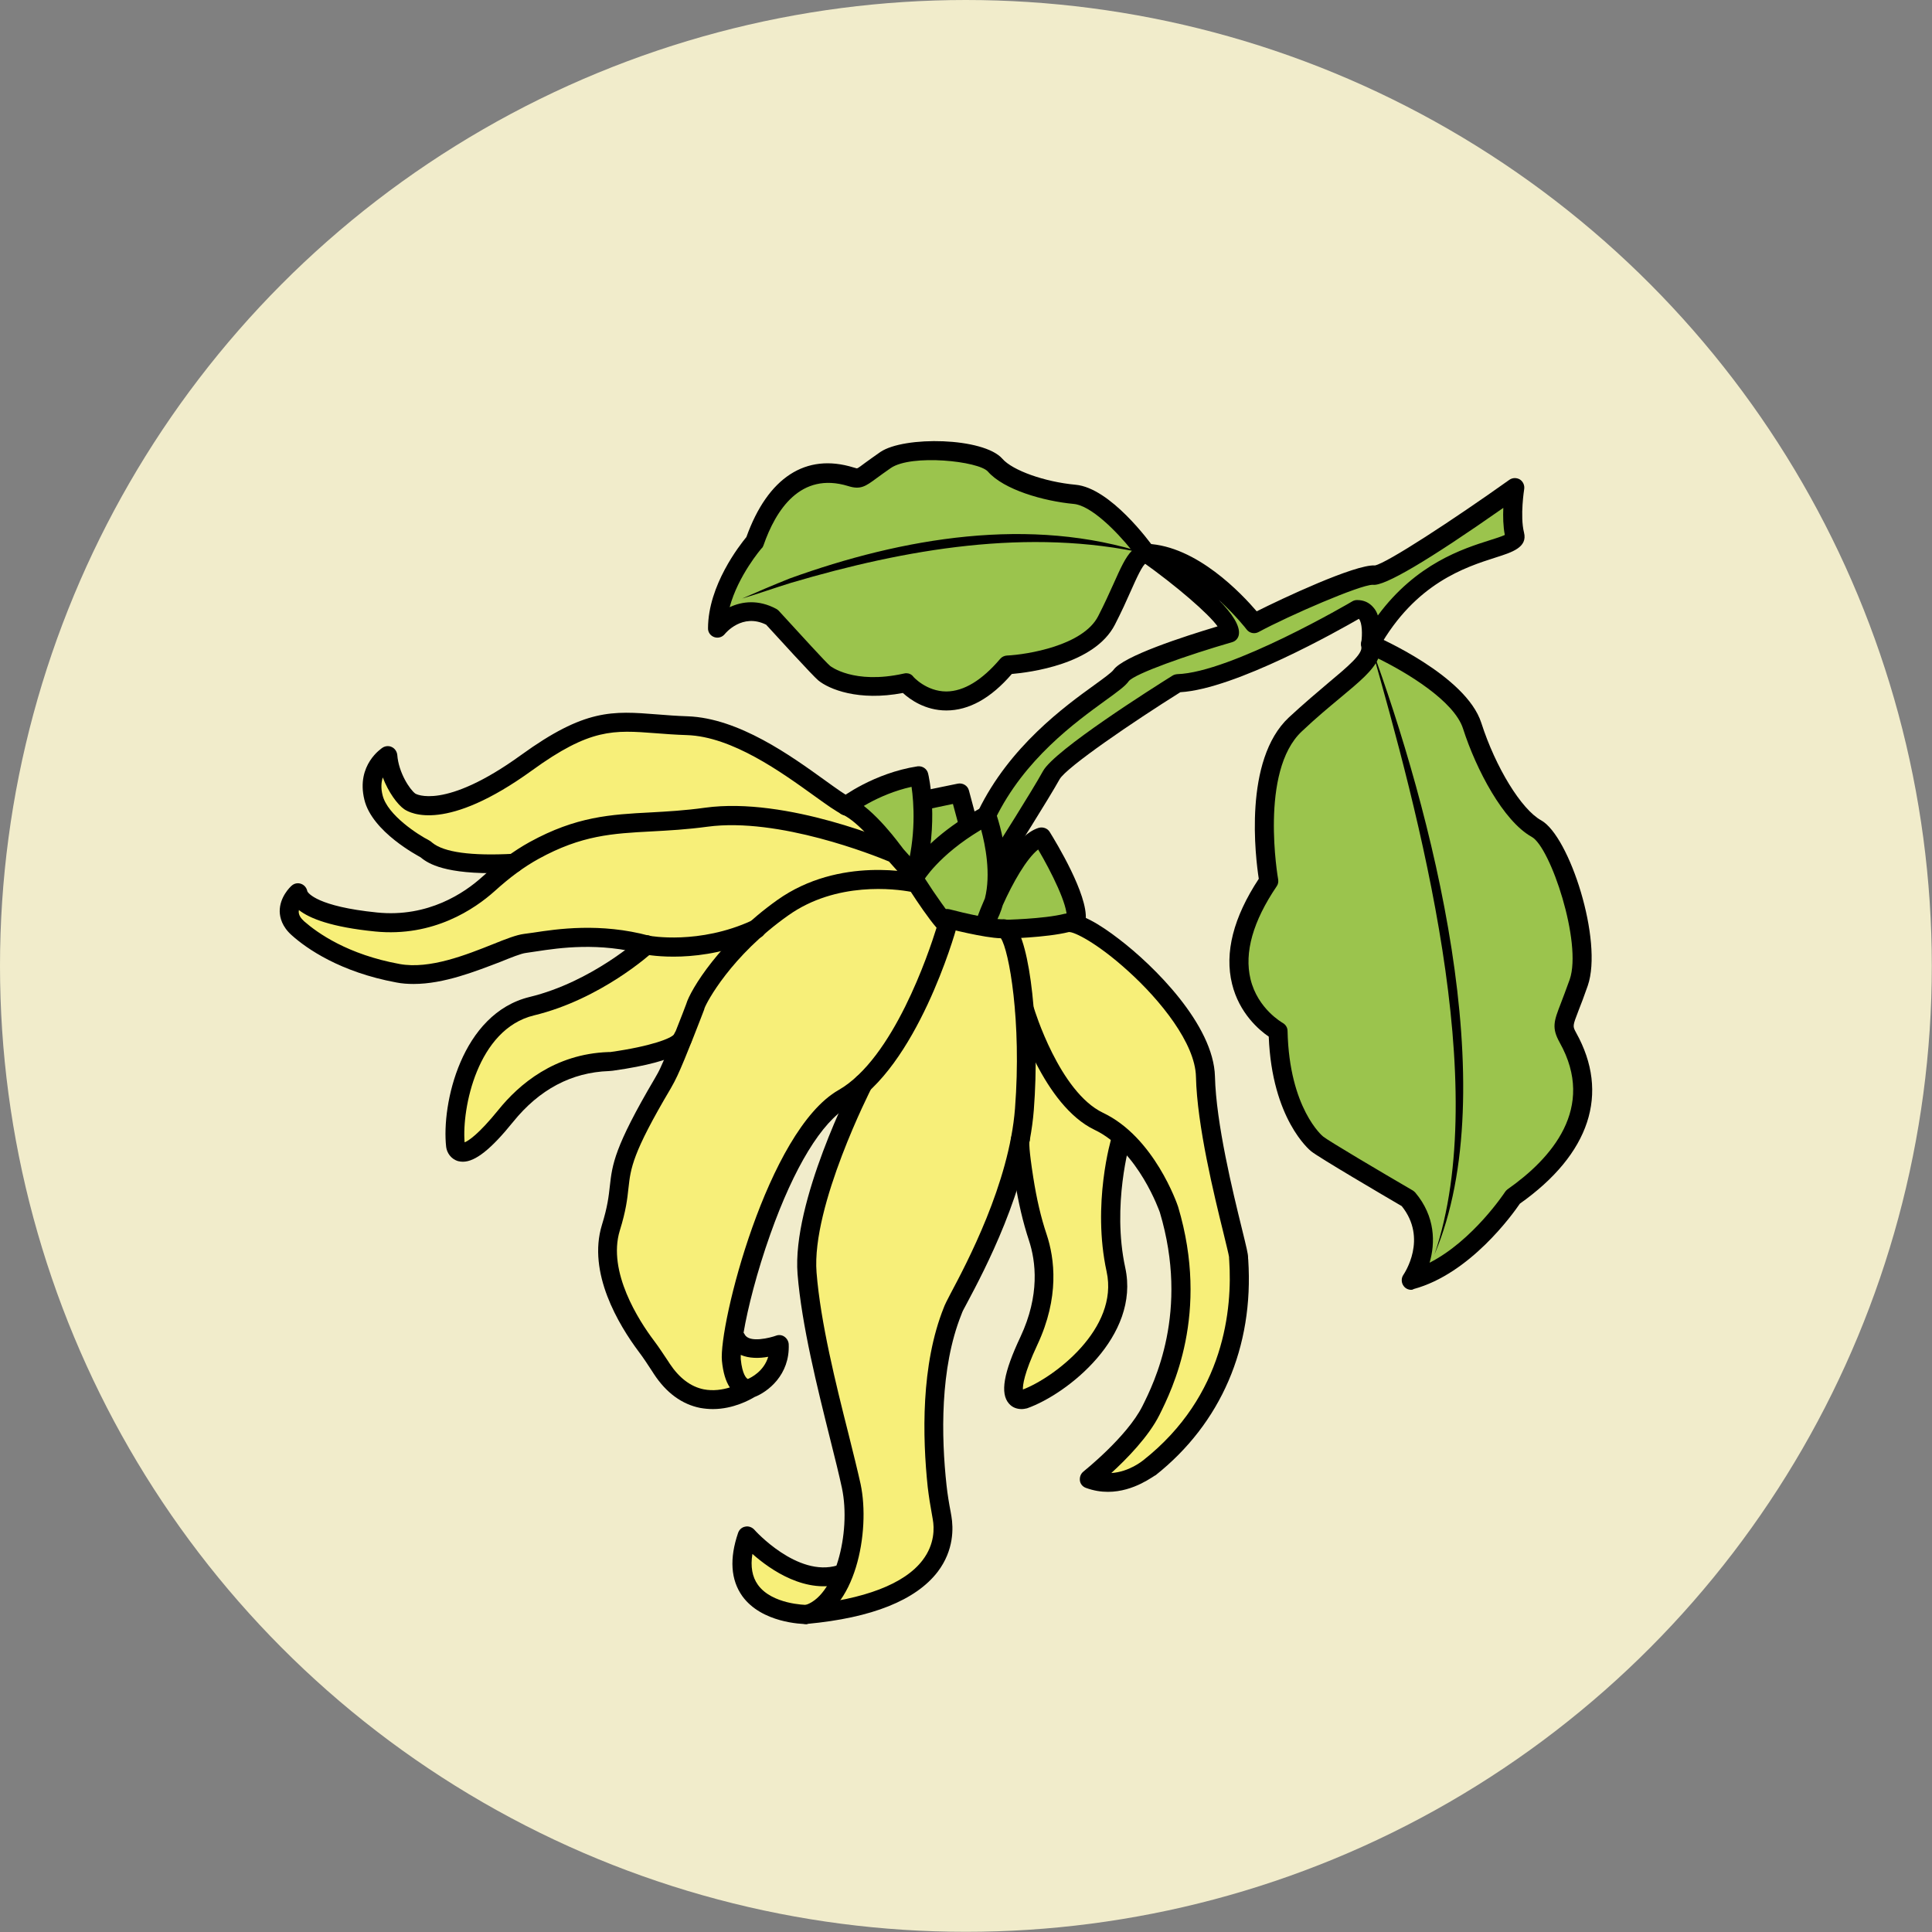
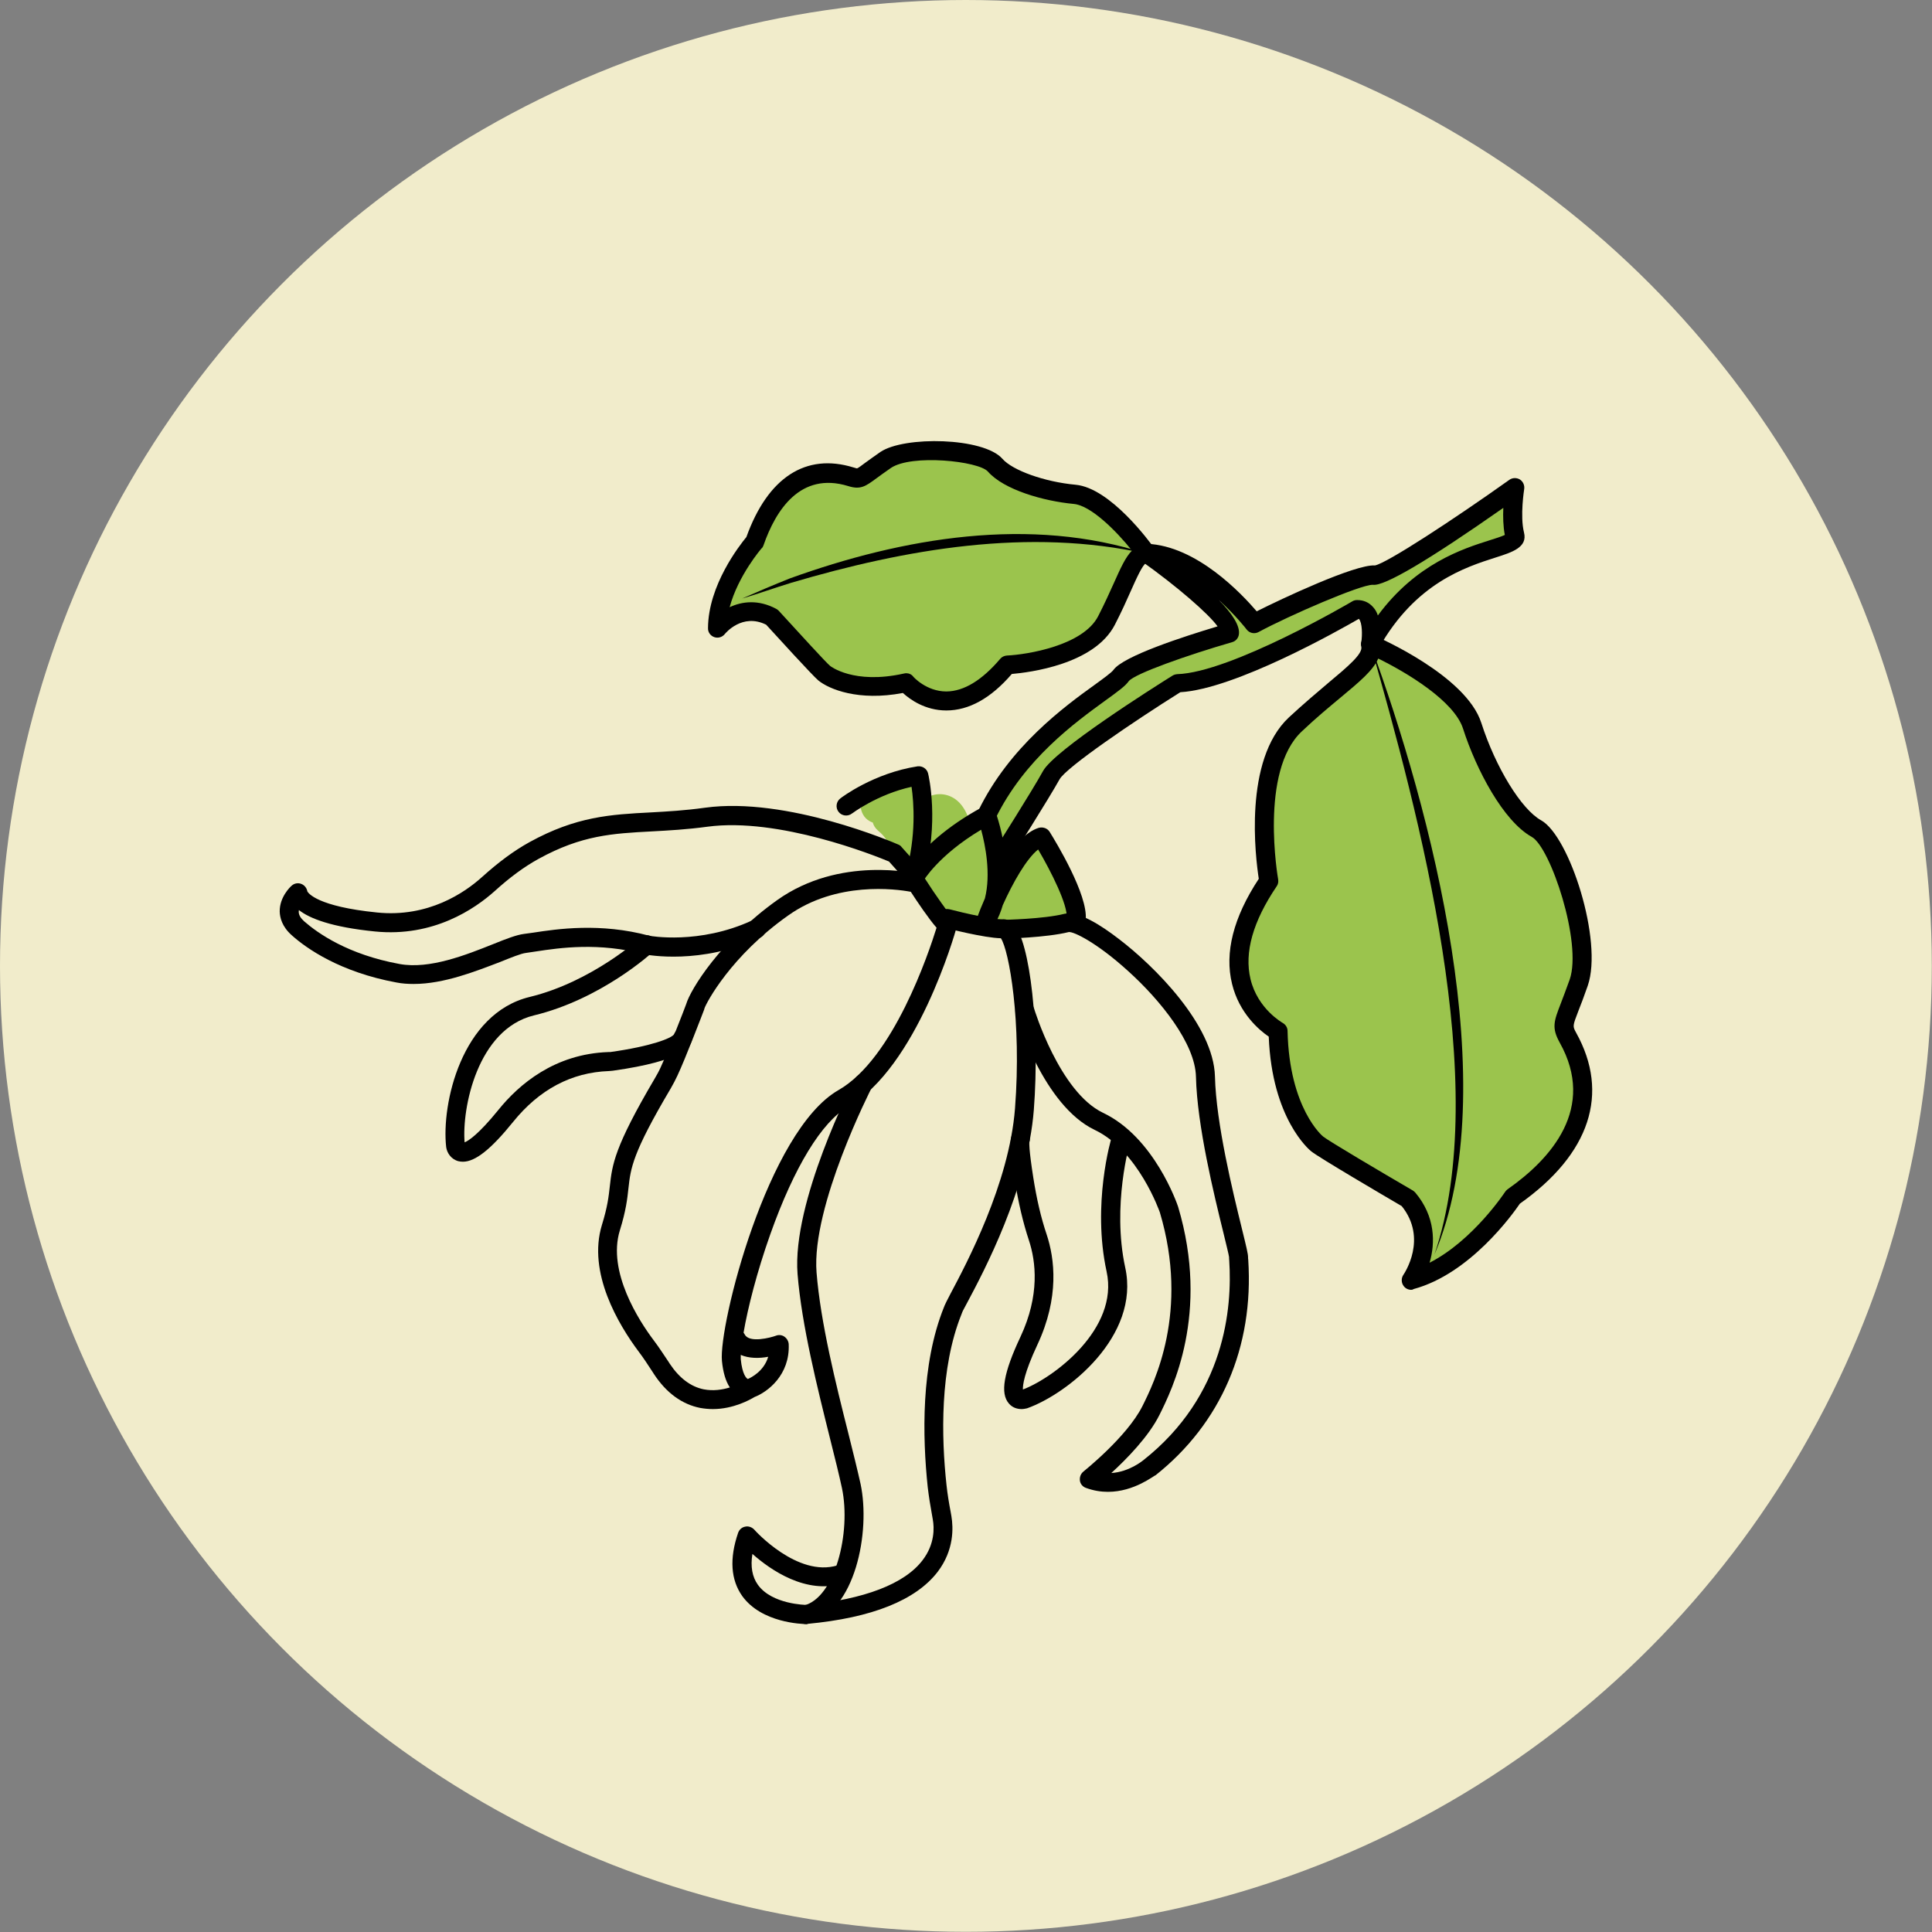
<svg xmlns="http://www.w3.org/2000/svg" version="1.1" id="Layer_1" x="0px" y="0px" viewBox="0 0 102.71 102.71" style="enable-background:new 0 0 102.71 102.71;" xml:space="preserve">
  <rect x="0" y="0" width="102.71" height="102.71" fill="#808080" stroke="none" />
  <style type="text/css">
	.st0{fill:#F3E1D7;}
	.st1{fill:#E5D4CF;}
	.st2{fill:#C2D4C5;}
	.st3{fill:#E0D0CA;}
	.st4{fill:#E2EFDA;}
	.st5{fill:#F4EDD7;}
	.st6{fill:#E5DFDC;}
	.st7{fill:#FFF2D8;}
	.st8{fill:#F7F5D5;}
	.st9{fill:#DBD5E0;}
	.st10{fill:#EFC7AC;}
	.st11{fill:#EED5BE;}
	.st12{fill:#EFDED0;}
	.st13{fill:#CFE4CA;}
	.st14{fill:#F6ECC6;}
	.st15{fill:#D0DDC7;}
	.st16{fill:#E3E8C8;}
	.st17{fill:#D6DCE5;}
	.st18{fill:#E9D5C8;}
	.st19{fill:#EFD4BF;}
	.st20{fill:#F7E4C1;}
	.st21{fill:#F2DDE4;}
	.st22{fill:#DFDAE9;}
	.st23{fill:#F7F0C1;}
	.st24{fill:#FFF8D8;}
	.st25{fill:#F0E1E7;}
	.st26{fill:#E8D0D3;}
	.st27{fill:#DCD2CB;}
	.st28{fill:#DBD9B9;}
	.st29{fill:#D2DBD2;}
	.st30{fill:#DBD4C0;}
	.st31{fill:#EFD9CA;}
	.st32{fill:#EFF3C6;}
	.st33{fill:#DDD2C8;}
	.st34{fill:#F2F1C7;}
	.st35{fill:#C2DBC4;}
	.st36{fill:#FFE4B8;}
	.st37{fill:#AED2B2;}
	.st38{fill:#FFD489;}
	.st39{fill:#D1E8C5;}
	.st40{fill:#57B675;}
	.st41{fill:#95CC8F;}
	.st42{fill:#FDE3E0;}
	.st43{fill:#F4DE5C;}
	.st44{fill:#EFB5AF;}
	.st45{fill:#9FD3A2;}
	.st46{fill:#78C184;}
	.st47{fill:#FEF7BC;}
	.st48{fill:#FFFFFF;}
	.st49{fill:#A7D2AB;}
	.st50{fill:#F7E783;}
	.st51{fill:#EEEEBE;}
	.st52{fill:#A8BF7B;}
	.st53{fill:#82B183;}
	.st54{fill:#D3DB82;}
	.st55{fill:#E2D6C0;}
	.st56{fill:#D6B074;}
	.st57{fill:#E5D17A;}
	.st58{fill:#EACEDD;}
	.st59{fill:#91BF7A;}
	.st60{fill:#F49AC1;}
	.st61{fill:#67C076;}
	.st62{fill:#8CBF99;}
	.st63{fill:#A5A5A5;}
	.st64{fill:none;}
	.st65{fill:#C2C1C0;}
	.st66{fill:#DDCD80;}
	.st67{fill:#FDD9C0;}
	.st68{fill:#E9EA79;}
	.st69{fill:#70A36C;}
	.st70{fill:#4CA446;}
	.st71{fill:#FBB783;}
	.st72{fill:#A88A5D;}
	.st73{fill:#F4ECC9;}
	.st74{fill:#A3CA61;}
	.st75{fill:#F4E382;}
	.st76{fill:#BF4D31;}
	.st77{fill:#BDD16A;}
	.st78{fill:#829E71;}
	.st79{fill:#AA675F;}
	.st80{fill:#FED39D;}
	.st81{fill:#F6B584;}
	.st82{fill:#F9AD82;}
	.st83{fill:#BFB279;}
	.st84{fill:#91B0A1;}
	.st85{fill:#B7B77D;}
	.st86{fill:#9D834A;}
	.st87{fill:#B7BD63;}
	.st88{fill:#DBD1CA;}
	.st89{fill:#8CA15E;}
	.st90{fill:#C38762;}
	.st91{fill:#E07C88;}
	.st92{fill:none;stroke:#000000;stroke-width:2;stroke-linecap:round;stroke-linejoin:round;stroke-miterlimit:10;}
	.st93{fill:#DCD586;}
	.st94{fill:#DD8A98;}
	.st95{fill:#E8B3C1;}
	.st96{fill:#F9EEC0;}
	.st97{fill:#F7EBBF;}
	.st98{fill:#FCE67A;}
	.st99{fill:#CAD1BF;}
	.st100{fill:#725D42;}
	.st101{fill:#6D894D;}
	.st102{fill:#ECE0CC;}
	.st103{fill:#917F61;}
	.st104{fill:#A09078;}
	.st105{fill:#E5CDA1;}
	.st106{fill:#A8C967;}
	.st107{fill:#FEF293;}
	.st108{fill:#DDC457;}
	.st109{fill:#E2E2B3;}
	.st110{fill:#967657;}
	.st111{fill:#C57E2C;}
	.st112{fill:#83B16A;}
	.st113{fill:#5E9C42;}
	.st114{fill:#CCD56C;}
	.st115{fill:#F8EF74;}
	.st116{fill:#6BB18A;}
	.st117{fill:#65AD84;}
	.st118{fill:#B1DAAC;}
	.st119{fill:#B7A6D1;}
	.st120{fill:#F4F1D4;}
	.st121{fill:#E8CDD6;}
	.st122{fill:#E39FAF;}
	.st123{fill:#9DB87E;}
	.st124{fill:#FDD0A7;}
	.st125{fill:#F7A168;}
	.st126{fill:#FFCE6E;}
	.st127{fill:#CC915B;}
	.st128{fill:#EDB28A;}
	.st129{fill:#89786E;}
	.st130{fill:#9FCC87;}
	.st131{fill:#EFD0D0;}
	.st132{fill:#7D9E74;}
	.st133{fill:#F59188;}
	.st134{fill:#F1ECCB;}
	.st135{fill:#9BC44D;}
	.st136{fill:#F7EF79;}
	.st137{fill:#659B7B;}
	.st138{fill:#8699BF;}
	.st139{fill:#AF9B7B;}
	.st140{fill:#BED379;}
	.st141{fill:#80AD54;}
	.st142{fill:#84AA6D;}
	.st143{fill:#B6D8A0;}
	.st144{fill:#F4DB72;}
	.st145{fill:#8DC983;}
	.st146{fill:#E5B17E;}
	.st147{fill:#D1A47C;}
	.st148{fill:#C5A07D;}
	.st149{fill:#EFB678;}
	.st150{fill:#68B27C;}
	.st151{fill:#EECE98;}
	.st152{fill:#EDA07A;}
	.st153{fill:#EF9E63;}
	.st154{fill:#8F8175;}
	.st155{fill:#86B287;}
	.st156{fill:#EBC992;}
	.st157{fill:#EFC8AD;}
	.st158{fill:#C0AFCE;}
	.st159{fill:#6CAA63;}
	.st160{fill:#A8D096;}
	.st161{fill:#C4C4C4;}
	.st162{fill:#F2F2B2;}
	.st163{fill:#94AB90;}
	.st164{fill:#AF8B72;}
	.st165{fill:#94AC91;}
	.st166{fill:#FFE3A6;}
	.st167{fill:#A0847A;}
	.st168{fill:#F9EFD8;}
	.st169{fill:#FBEAC2;}
	.st170{fill:#ADC9A1;}
	.st171{fill:#E5D99E;}
	.st172{fill:#97BF8E;}
	.st173{fill:#99CF8B;}
	.st174{fill:#B2D9A2;}
	.st175{fill:#93C6A5;}
	.st176{fill:#AC8269;}
	.st177{fill:#8E7E62;}
	.st178{fill:#639170;}
	.st179{fill:#BB8D72;}
	.st180{fill:#A08E82;}
	.st181{fill:#80B28C;}
	.st182{fill:#7C5A40;}
	.st183{fill:#E2BA9C;}
	.st184{fill:#F7D9CD;}
	.st185{fill:#EDB38C;}
	.st186{fill:#77685E;}
	.st187{fill:#8DC893;}
	.st188{fill:#DDC6BF;}
	.st189{fill:#D3BFBA;}
	.st190{fill:#9C6A51;}
	.st191{fill:#AD8977;}
	.st192{fill:#AA755E;}
	.st193{fill:#EFD5E7;}
	.st194{fill:#E5A8CC;}
	.st195{fill:#996E82;}
	.st196{fill:#A4C49B;}
	.st197{fill:#D9E8F3;}
	.st198{fill:#B9CFE9;}
	.st199{fill:#8FADD8;}
	.st200{fill:#F4E4EA;}
	.st201{fill:#EFCEDA;}
	.st202{fill:#D8A7B5;}
	.st203{fill:#E5F2E6;}
	.st204{fill:#D0E9D4;}
	.st205{fill:#ACD1B4;}
	.st206{fill:#F4EFD4;}
	.st207{fill:#F7F5DB;}
	.st208{fill:#EFEFAD;}
	.st209{fill:#F7F6DB;}
	.st210{fill:#EFEFAE;}
	.st211{fill:#DBF0EE;}
	.st212{fill:#FCEDD7;}
	.st213{fill:#D3C4B4;}
	.st214{fill:#7D6853;}
	.st215{fill:#ECE9DE;}
	.st216{fill:#A08E77;}
	.st217{fill:#F3E2D4;}
	.st218{fill:#D6A87B;}
	.st219{fill:#DDB690;}
	.st220{fill:#F0CA6F;}
	.st221{fill:#F0D7A0;}
	.st222{fill:#F7DA9F;}
	.st223{fill:#DFEDF3;}
	.st224{fill:#92C2E8;}
	.st225{fill:#C1DDED;}
	.st226{fill:#8DD5E3;}
	.st227{fill:#B8E2E0;}
	.st228{fill:#ADDCF6;}
</style>
  <circle class="st134" cx="51.35" cy="51.35" r="51.35" />
  <g>
    <g>
      <g>
        <path class="st135" d="M67.57,34.48c0.55,0.02,1.07-0.11,1.55-0.45c0.18-0.12,0.28-0.28,0.32-0.44c0.37-0.13,0.74-0.29,1.08-0.5     c0.42-0.26,0.78-0.71,1.28-0.83c0.24-0.06,0.49-0.07,0.74-0.08c0.08,0.55,0.84,1.09,1.29,0.52c0.81-1.03,1.6-1.99,2.89-2.41     c0.62-0.2,1.2-0.41,1.69-0.73c0.29,0.18,0.66,0.2,0.9-0.1c0.09-0.12,0.18-0.23,0.28-0.35c0.41,0.06,0.86-0.25,0.9-0.73     c0.03-0.29,0.05-0.58,0.08-0.88c0.08-0.92-1.29-0.96-1.49-0.13c0,0,0,0,0,0c-0.37-0.12-0.84,0.05-1.02,0.48     c-0.19,0.45-0.77,0.67-1.19,0.81c-0.59,0.2-1.18,0.36-1.73,0.67c-0.62,0.36-1.14,0.84-1.61,1.38c-0.17-0.09-0.37-0.11-0.56-0.07     c-0.51,0.12-1.05,0.05-1.56,0.17c-0.53,0.12-0.88,0.43-1.3,0.75c-0.91,0.69-2.03,0.88-3.13,1.06c-0.16,0.03-0.28,0.11-0.37,0.21     c-0.27-0.01-0.52-0.09-0.56-0.39c-0.13-0.96-1.59-0.55-1.46,0.4c0.06,0.42,0.3,0.76,0.61,1.01c-0.41,0.17-0.85,0.26-1.27,0.36     c-0.82,0.19-1.6,0.41-2.37,0.77c-1.67,0.79-3.2,1.95-4.75,2.96c-0.74,0.49-1.45,1.01-2.03,1.68c-0.59,0.68-1.11,1.42-1.64,2.14     c-0.44,0.59-0.85,1.12-1.03,1.82c-0.19-0.08-0.4-0.09-0.61-0.04c-0.11-0.33-0.27-0.63-0.5-0.87c-0.47-0.49-1.19-0.59-1.75-0.25     c-0.1-0.59-0.69-0.85-1.26-0.78c-0.5,0.07-1,0.13-1.5,0.2c-0.54,0.07-0.83,0.77-0.7,1.24c0.1,0.35,0.33,0.55,0.61,0.65     c0.04,0.15,0.13,0.3,0.27,0.42c0.25,0.21,0.45,0.43,0.57,0.74c0.13,0.37,0.42,0.59,0.73,0.67c0.08,0.2,0.15,0.4,0.22,0.56     c0.34,0.81,0.78,1.51,1.53,2c0.16,0.1,0.34,0.15,0.52,0.14c0.13,0.35,0.44,0.62,0.92,0.66c1.63,0.13,3.27,0.14,4.9,0.04     c0.82-0.05,1.18-0.8,0.87-1.52c-0.32-0.73-0.69-1.43-1.13-2.1c-0.35-0.54-1.1-0.68-1.58-0.2c-0.1,0.1-0.18,0.2-0.26,0.3     c-0.01-0.44,0-0.88,0.07-1.29c0.11-0.68,0.79-1.31,1.19-1.84c0.49-0.66,0.97-1.34,1.59-1.89c0.61-0.55,1.34-0.95,2.03-1.4     c1.36-0.88,2.76-2.02,4.31-2.54c1.47-0.48,2.96-0.56,4.17-1.63C67.43,34.74,67.52,34.61,67.57,34.48z" />
      </g>
      <g>
        <path class="st135" d="M48.65,36.57c0.15,0.2,0.36,0.36,0.63,0.44c0.42,0.12,0.85,0.18,1.29,0.13c0.24-0.03,0.44-0.1,0.61-0.2     c0.14-0.01,0.29-0.03,0.43-0.07c0.84-0.23,1.14-0.82,1.65-1.44c0.21-0.26,0.49-0.3,0.82-0.34c0.64-0.08,1.3-0.07,1.93-0.23     c1.21-0.32,2.17-1.16,2.92-2.13c0.73-0.95,1.78-2.28,1.53-3.55c-0.29-1.45-1.73-2.19-3-2.61c-1.21-0.4-2.4-0.63-3.53-1.25     c-1.16-0.64-2.34-1.3-3.69-1.37c-1.29-0.07-2.46,0.48-3.61,1c-0.5,0.23-1.05,0.48-1.61,0.54c-0.83,0.1-1.59-0.06-2.39,0.29     c-1.55,0.66-2.24,2.16-2.84,3.63c-0.05,0.13-0.07,0.25-0.07,0.37c-0.28,0.31-0.58,0.61-0.9,0.89c-0.52,0.44-0.46,1.33,0,1.78     c0.46,0.46,1.12,0.45,1.62,0.12c0.07,0.01,0.15,0.02,0.23,0.02c0.72-0.01,1.2,0.78,1.58,1.3c0.53,0.73,1.09,1.48,1.9,1.92     c0.98,0.54,2.04,0.48,3.11,0.54C47.71,36.38,48.18,36.46,48.65,36.57z" />
      </g>
      <g>
        <path class="st135" d="M83.76,57.07c-0.08-0.79-0.14-1.84-0.68-2.48c-0.09-0.11-0.11-0.18-0.11-0.13     c-0.01-0.12,0.1-0.31,0.14-0.43c0.13-0.4,0.24-0.79,0.32-1.2c0.02-0.11,0.03-0.21,0.05-0.32c0.03-0.08,0.06-0.17,0.08-0.27     c0.33-1.92,0.2-3.9-0.51-5.73c-0.37-0.96-0.85-1.85-1.48-2.67c-0.61-0.79-1.41-1.4-2-2.19c-0.55-0.74-0.82-1.64-1.15-2.49     c-0.36-0.93-0.76-1.8-1.39-2.57c-0.6-0.74-1.56-1.48-2.56-1.45c-0.07,0-0.14,0.01-0.2,0.02c-0.36-0.31-0.87-0.44-1.41-0.14     c-2.23,1.23-4.32,3.21-5.11,5.69c-0.42,1.3-0.38,2.7-0.31,4.04c0.03,0.64,0.08,1.28,0.06,1.92c-0.02,0.63-0.32,0.98-0.59,1.53     c-0.54,1.1-0.73,2.53-0.63,3.74c0.05,0.62,0.2,1.21,0.57,1.72c0.19,0.27,0.42,0.49,0.7,0.67c0.04,0.03,0.35,0.19,0.55,0.29     c0,0.11,0.02,0.26,0.02,0.31c0.01,0.32,0.02,0.63,0.04,0.95c0.04,0.7,0.12,1.41,0.31,2.09c0.37,1.3,1.17,2.3,2.24,3.09     c1.09,0.8,2.38,1.25,3.51,1.98c0.73,0.46,1.89,1.52,1.41,2.52c-0.7,1.48,1.23,2.59,2.18,1.27c0.94-1.31,1.82-2.7,2.9-3.9     c1.03-1.15,2.47-1.92,2.94-3.49C83.88,58.66,83.84,57.85,83.76,57.07z" />
      </g>
    </g>
    <g>
      <g>
-         <path class="st64" d="M47.15,56.48c0.02-0.04,0.03-0.08,0.05-0.13c-0.03,0.04-0.06,0.08-0.09,0.11     C47.12,56.47,47.13,56.47,47.15,56.48z" />
-       </g>
-       <g>
-         <path class="st64" d="M41.66,44c0.89,0.09,1.79,0.18,2.67,0.35c-1.9-0.69-4-0.67-6-0.69c-0.78-0.01-1.56,0-2.34,0.02     C37.89,43.7,39.78,43.82,41.66,44z" />
-       </g>
-       <g>
-         <path class="st136" d="M65.31,63.8c-0.34-1-0.78-1.94-1-2.97c-0.22-1.03-0.34-2.08-0.48-3.12c-0.22-1.57-0.47-3.88-2.14-4.45     c-0.06-0.12-0.13-0.24-0.23-0.35c-0.64-0.75-1.31-1.49-1.98-2.2c-0.58-0.62-1.24-1.14-2.07-1.36c-0.89-0.24-1.83-0.15-2.73-0.04     c-0.29,0.03-0.56,0.18-0.69,0.44c-0.2-0.1-0.45-0.16-0.73-0.21c-0.94-0.16-1.89-0.33-2.83-0.49c-0.22-0.04-0.41,0.01-0.56,0.11     c-0.09-0.33-0.3-0.6-0.54-0.92c-0.39-0.51-0.78-1.01-1.16-1.52c-0.04-0.05-0.08-0.09-0.13-0.13c0.15-0.32,0.11-0.73-0.27-0.97     c-0.63-0.41-1.31-0.7-2.01-0.92c0.49-0.22,0.69-0.94,0.1-1.33c-1.93-1.26-3.82-2.65-5.9-3.66c-2.03-0.98-4.15-1.32-6.4-1.3     c-1.1,0.01-2.23,0.12-3.27,0.51c-0.96,0.36-1.81,0.91-2.64,1.49c-1.78,1.24-3.54,2.17-5.74,2.29c-0.32-0.33-0.56-0.73-0.7-1.21     c-0.27-0.93-1.73-0.54-1.46,0.4c0.59,2.04,2.5,3.2,4.51,3.55c1.13,0.2,2.29,0.28,3.4-0.05c0.31-0.09,0.62-0.19,0.93-0.29     c-0.01,0.01-0.03,0.01-0.04,0.02c-0.84,0.59-1.52,1.34-2.31,1.98c-0.86,0.71-1.87,1.08-2.95,1.3c-2.17,0.45-4.81,0.8-6.82-0.36     c-0.85-0.49-1.58,0.78-0.76,1.31c1.69,1.09,3.61,1.85,5.61,2.17c0.84,0.13,1.69,0.21,2.54,0.19c0.33-0.03,0.65-0.09,1.03-0.2     c0.59-0.16,1.16-0.38,1.73-0.6c1.2-0.47,2.38-0.91,3.67-1.02c0.12-0.01,0.23,0.02,0.34,0.06c0.74-0.09,1.48-0.06,2.23-0.06     c0.27,0,0.47,0.21,0.5,0.47c0.15,0.01,0.31,0.01,0.46,0.02c0.05,0,0.1,0,0.16,0.01c-0.1,0.06-0.2,0.13-0.29,0.21     c-0.59,0.5-1.11,1.04-1.76,1.47c-0.61,0.41-1.27,0.75-1.96,1.03c-1.35,0.55-2.8,0.83-3.77,2.02c-0.96,1.17-1.74,2.72-1.8,4.25     c0,0.06,0.01,0.11,0.02,0.16c-0.07,0.16-0.13,0.32-0.2,0.47c-0.4,0.88,0.9,1.65,1.31,0.76c0.03-0.07,0.06-0.13,0.09-0.2     c0.17-0.05,0.33-0.15,0.43-0.31c0.26-0.45,0.53-0.91,0.79-1.36c0.18-0.13,0.37-0.24,0.54-0.34c0.56-0.31,1.12-0.58,1.62-0.97     c0.57-0.44,1.01-0.84,1.73-1c0.73-0.17,1.48-0.28,2.22-0.42c0.7-0.13,1.43-0.21,2.12-0.4c0.67-0.18,0.94-0.65,1.3-1.2     c0.82-1.29,1.64-2.57,2.46-3.86c0.17-0.27,0.11-0.6-0.07-0.84c0.4-0.13,0.79-0.27,1.18-0.41c-1.86,1.66-2.56,4.23-3.72,6.37     c-0.68,1.26-1.53,2.43-2.2,3.7c-0.63,1.18-0.89,2.46-1.07,3.77c-0.35,2.52-0.57,4.98,1.02,7.14c0.44,0.6,0.55,1.28,0.88,1.93     c0.29,0.56,0.75,1.05,1.29,1.39c1.16,0.74,2.66,0.68,3.82-0.02c0.14-0.08,0.23-0.21,0.29-0.34c0.18-0.05,0.34-0.12,0.49-0.19     c0.72-0.35,0.31-1.38-0.38-1.41c-0.49-0.02-0.94-0.11-1.4-0.25c-0.03-0.41,0.02-0.86,0.04-1.25c0.07-1.08,0.29-2.13,0.6-3.17     c0.57-1.93,1.39-3.82,2.38-5.57c0.46-0.81,0.98-1.58,1.64-2.24c0.67-0.67,1.5-1.12,2.26-1.68c-0.54,1.12-1.08,2.25-1.59,3.38     c-0.42,0.94-0.74,1.88-0.83,2.86c-0.13,0.57-0.21,1.16-0.26,1.74c-0.16,2.04-0.02,4.1,0.35,6.1c0.38,2.03,1.26,3.92,1.65,5.94     c0.39,2.02,0.19,4.11-0.48,6.05c0,0.01,0,0.02-0.01,0.03c-0.11,0.02-0.21,0.03-0.32,0.04c-0.1-0.05-0.21-0.08-0.34-0.07     c-0.59,0.04-1.16-0.03-1.71-0.27c-0.51-0.22-0.91-0.71-1.43-0.87c-0.42-0.66-1.63-0.26-1.36,0.6c0.02,0.07,0.05,0.13,0.07,0.19     c-0.08,0.46,0.19,0.92,0.53,1.21c0.19,0.16,0.42,0.28,0.66,0.38c0.9,0.65,2.09,0.82,3.19,0.37c1.09-0.03,2.11-0.3,3.08-0.84     c0.94-0.52,2.16-1.17,2.53-2.26c0.4-1.19,0.16-2.61,0-3.82c-0.19-1.37-0.38-2.72-0.26-4.11c0.1-1.22,0.4-2.42,0.77-3.59     c0.05-0.1,0.11-0.2,0.16-0.3c1.52-2.79,2.72-5.74,3.55-8.8c0.03-0.13,0.03-0.25,0-0.36c0.19-0.41,0.33-0.84,0.45-1.28     c-0.01,0.08-0.02,0.17-0.03,0.25c-0.16,1.49-0.01,3.01,0.38,4.46c0.37,1.38,1,2.75,0.96,4.2c-0.02,0.77-0.27,1.52-0.51,2.25     c-0.21,0.64-0.42,1.28-0.91,1.76c-0.67,0.66,0.3,1.68,0.99,1.13c0.08-0.01,0.16-0.03,0.24-0.06c1.23-0.53,2.08-1.61,2.85-2.67     c0.81-1.13,1.47-2.45,1.14-3.87c-0.16-0.67-0.51-1.27-0.63-1.96c-0.11-0.66-0.04-1.35,0.04-2.01c0.16-1.22,0.39-2.41,0.3-3.63     c0.17,0.08,0.35,0.16,0.53,0.23c0.08,0.05,0.16,0.11,0.24,0.17c1.81,1.95,3.16,4.29,3.26,7.02c0.04,1.08-0.08,2.16-0.23,3.23     c-0.14,0.99-0.26,2-0.56,2.96c-0.55,1.71-1.89,3.04-3.35,4.01c-0.81,0.54-0.05,1.85,0.76,1.31c0.94-0.62,1.8-1.36,2.52-2.21     c0.2,0.01,0.41-0.04,0.57-0.18c1.38-1.21,2.06-2.96,2.37-4.73c0.09-0.54,0.17-1.08,0.22-1.63C65.83,68,65.97,65.73,65.31,63.8z      M41.66,44c-1.88-0.18-3.77-0.3-5.66-0.33c0.78-0.02,1.56-0.03,2.34-0.02c2,0.02,4.1,0,6,0.69C43.45,44.18,42.55,44.09,41.66,44z     " />
-       </g>
+         </g>
+       <g>
+         <path class="st64" d="M41.66,44c0.89,0.09,1.79,0.18,2.67,0.35c-1.9-0.69-4-0.67-6-0.69c-0.78-0.01-1.56,0-2.34,0.02     z" />
+       </g>
+       <g>
+         </g>
      <g>
        <path class="st136" d="M47.15,56.48c-0.01-0.01-0.03-0.01-0.04-0.01c0.03-0.04,0.06-0.07,0.09-0.11     C47.18,56.39,47.16,56.43,47.15,56.48z" />
      </g>
    </g>
    <g>
      <path d="M37.9,74.91c-0.22,0-0.44-0.02-0.67-0.06c-0.97-0.19-1.81-0.8-2.47-1.81l-0.07-0.11c-0.25-0.38-0.48-0.74-0.74-1.08    c-1.06-1.42-2.73-4.19-1.95-6.73c0.3-0.97,0.36-1.52,0.42-2.06c0.13-1.15,0.23-2.06,2.38-5.71c0.11-0.19,0.22-0.38,0.31-0.58    c0.36-0.77,1.29-3.16,1.37-3.39c0.22-0.76,1.81-3.37,4.84-5.53c3.33-2.37,7.36-1.42,7.53-1.38c0.13,0.03,0.24,0.11,0.31,0.22    c0.56,0.88,1.3,1.92,1.49,2.08c0.16,0.13,0.26,0.35,0.2,0.55c-0.08,0.3-2.11,7.43-5.77,9.52c-1.39,0.8-2.86,3.2-4.13,6.78    c-0.71,2-1.2,3.93-1.42,5.23c0.02,0.03,0.04,0.05,0.06,0.09c0.24,0.48,1.39,0.17,1.66,0.07c0.15-0.06,0.32-0.04,0.45,0.05    c0.13,0.09,0.22,0.24,0.23,0.4C42,73.1,40.81,74,40.11,74.27C39.88,74.41,38.99,74.91,37.9,74.91z M37.45,53.61    c-0.01,0.03-0.01,0.07-0.03,0.1c-0.04,0.11-1.01,2.64-1.41,3.48c-0.1,0.22-0.22,0.44-0.35,0.67c-2.05,3.46-2.13,4.24-2.25,5.31    c-0.06,0.56-0.13,1.19-0.46,2.25c-0.67,2.19,1.03,4.81,1.8,5.83c0.28,0.37,0.53,0.76,0.78,1.13l0.07,0.11    c0.51,0.77,1.12,1.23,1.81,1.37c0.51,0.1,1,0.02,1.39-0.1c-0.22-0.33-0.36-0.8-0.42-1.41c-0.18-1.89,2.42-12.24,6.2-14.4    c2.92-1.67,4.8-7.31,5.21-8.63c-0.42-0.48-1.02-1.37-1.37-1.91c-0.8-0.15-3.95-0.57-6.52,1.26    C38.87,50.81,37.56,53.29,37.45,53.61z M39.38,72.03c0,0.09,0,0.16,0,0.22c0.08,0.83,0.31,1.04,0.38,1.06    c0.18-0.08,0.85-0.41,1.08-1.18C40.36,72.22,39.82,72.22,39.38,72.03z" />
    </g>
    <g>
      <path d="M21.99,52.31c-0.31,0-0.62-0.02-0.92-0.08c-2.98-0.55-4.77-1.8-5.56-2.51c-0.52-0.46-0.63-0.94-0.64-1.26    c-0.01-0.77,0.56-1.31,0.63-1.37c0.15-0.14,0.36-0.17,0.54-0.09c0.16,0.07,0.27,0.22,0.3,0.39c0.05,0.09,0.53,0.8,3.7,1.12    c2.73,0.28,4.67-1.06,5.58-1.88c0.9-0.81,1.7-1.4,2.53-1.86c2.49-1.37,4.32-1.47,6.44-1.58c0.89-0.05,1.82-0.1,2.89-0.25    c4.36-0.6,10.05,1.86,10.28,1.96c0.07,0.03,0.13,0.07,0.17,0.13l0.67,0.75c0.53-0.66,1.64-1.8,3.62-2.87    c0.13-0.07,0.28-0.08,0.42-0.03c0.14,0.05,0.24,0.16,0.29,0.3c0.03,0.08,0.41,1.14,0.54,2.47c0.51-0.78,1.11-1.44,1.75-1.64    c0.22-0.06,0.46,0.02,0.58,0.21c0.34,0.55,2.04,3.34,1.92,4.67c-0.03,0.28-0.27,0.48-0.55,0.46c-0.28-0.03-0.48-0.27-0.46-0.55    c0.06-0.69-0.82-2.45-1.52-3.64c-0.63,0.5-1.35,1.78-1.88,2.96c-0.1,0.34-0.23,0.67-0.41,0.98c-0.13,0.23-0.41,0.32-0.65,0.2    c-0.24-0.11-0.35-0.39-0.26-0.63c0.06-0.17,0.19-0.5,0.37-0.91c0.33-1.3,0.02-2.84-0.2-3.65c-2.28,1.36-3.07,2.72-3.08,2.73    c-0.08,0.14-0.22,0.23-0.38,0.25c-0.16,0.02-0.32-0.04-0.43-0.16l-1.01-1.13c-0.77-0.32-5.86-2.36-9.65-1.85    c-1.11,0.15-2.06,0.2-2.97,0.25c-2.08,0.11-3.72,0.2-6.01,1.46c-0.76,0.42-1.5,0.96-2.34,1.72c-1.04,0.93-3.24,2.45-6.35,2.14    c-2.31-0.23-3.48-0.69-4.05-1.14c0,0.03-0.01,0.06-0.01,0.09c0,0.17,0.1,0.34,0.29,0.51c0.72,0.63,2.33,1.77,5.08,2.27    c1.59,0.29,3.54-0.49,4.97-1.06c0.69-0.28,1.24-0.49,1.63-0.54c0.14-0.02,0.31-0.04,0.51-0.07c1.24-0.19,3.55-0.54,6.17,0.17l0,0    c0.01,0,2.63,0.49,5.46-0.82c0.25-0.12,0.55-0.01,0.67,0.25s0.01,0.55-0.25,0.67c-3.15,1.46-6,0.91-6.12,0.89    c-2.45-0.66-4.54-0.35-5.79-0.16c-0.21,0.03-0.39,0.06-0.54,0.08c-0.26,0.03-0.8,0.25-1.37,0.48    C25.3,51.63,23.61,52.31,21.99,52.31z M16.34,47.46C16.34,47.46,16.34,47.46,16.34,47.46C16.34,47.46,16.34,47.46,16.34,47.46z     M16.34,47.45C16.34,47.46,16.34,47.46,16.34,47.45C16.34,47.46,16.34,47.46,16.34,47.45z M16.34,47.45    C16.34,47.45,16.34,47.45,16.34,47.45C16.34,47.45,16.34,47.45,16.34,47.45z M16.34,47.45C16.34,47.45,16.34,47.45,16.34,47.45    C16.34,47.45,16.34,47.45,16.34,47.45z M16.34,47.45L16.34,47.45L16.34,47.45z" />
    </g>
    <g>
-       <path d="M26.12,46.42c-2.74,0-3.47-0.61-3.77-0.85c-0.1-0.06-2.57-1.34-2.98-3.06c-0.45-1.85,0.92-2.73,0.98-2.77    c0.15-0.09,0.34-0.1,0.49-0.02c0.16,0.08,0.26,0.24,0.28,0.41c0.07,0.95,0.67,1.85,0.96,2.06c0.01,0.01,1.53,0.91,5.62-2.05    c3.4-2.46,4.85-2.35,7.25-2.16c0.49,0.04,1.01,0.08,1.61,0.1c2.72,0.1,5.49,2.1,7.32,3.42c0.57,0.41,1.07,0.77,1.33,0.89    c1.28,0.6,2.7,2.6,2.76,2.68c0.16,0.23,0.1,0.54-0.12,0.7c-0.23,0.16-0.54,0.1-0.7-0.12c-0.36-0.52-1.5-1.95-2.36-2.35    c-0.35-0.16-0.83-0.51-1.5-0.99c-1.74-1.25-4.36-3.15-6.77-3.23c-0.62-0.02-1.16-0.06-1.66-0.1c-2.24-0.17-3.48-0.27-6.58,1.98    c-4.55,3.29-6.45,2.29-6.79,2.06c-0.36-0.25-0.84-0.9-1.14-1.69c-0.08,0.25-0.11,0.56-0.01,0.95c0.26,1.06,1.91,2.11,2.46,2.39    c0.07,0.04,0.13,0.08,0.18,0.13c0.62,0.51,2.07,0.71,4.3,0.59c0.27-0.03,0.52,0.2,0.53,0.48c0.02,0.28-0.2,0.52-0.48,0.53    C26.9,46.41,26.49,46.42,26.12,46.42z" />
-     </g>
+       </g>
    <g>
      <path d="M42.89,86.34c-0.25,0-2.4-0.06-3.43-1.49c-0.61-0.86-0.69-1.99-0.22-3.36c0.06-0.17,0.2-0.3,0.38-0.33    c0.17-0.04,0.36,0.03,0.48,0.16c0.02,0.03,2.29,2.55,4.42,1.9c0.27-0.08,0.55,0.07,0.63,0.33c0.08,0.27-0.07,0.55-0.33,0.63    c-1.97,0.6-3.86-0.72-4.82-1.57c-0.11,0.67-0.01,1.22,0.29,1.64c0.75,1.05,2.56,1.07,2.58,1.07c3.06-0.29,5.22-1.11,6.18-2.38    c0.65-0.85,0.62-1.72,0.54-2.16l-0.04-0.23c-0.09-0.48-0.17-0.99-0.23-1.49c-0.28-2.67-0.37-6.5,0.86-9.56l0.04-0.1    c0.04-0.1,0.12-0.25,0.31-0.62c0.85-1.6,3.12-5.86,3.43-9.85c0.36-4.65-0.32-8.41-0.75-9.05c-0.89-0.02-2.76-0.5-2.99-0.56    c-0.27-0.07-0.43-0.35-0.36-0.62c0.07-0.27,0.35-0.43,0.62-0.36c0.83,0.22,2.33,0.55,2.82,0.53c0.15-0.01,0.37,0.03,0.58,0.25    c0.89,0.91,1.41,5.63,1.08,9.89c-0.33,4.2-2.66,8.59-3.54,10.24c-0.13,0.25-0.23,0.42-0.26,0.5l-0.05,0.13    c-1.15,2.87-1.07,6.52-0.79,9.08c0.05,0.47,0.13,0.95,0.22,1.42l0.04,0.23c0.1,0.6,0.15,1.79-0.73,2.95    c-1.16,1.51-3.49,2.45-6.94,2.77C42.9,86.34,42.9,86.34,42.89,86.34z" />
    </g>
    <g>
      <path d="M42.86,86.34c-0.23,0-0.43-0.15-0.49-0.38c-0.07-0.27,0.1-0.54,0.37-0.61c1.64-0.41,2.52-3.86,2.02-6.24    c-0.15-0.7-0.37-1.59-0.63-2.62c-0.67-2.69-1.51-6.03-1.73-8.76c-0.3-3.83,2.9-10.1,3.04-10.36c0.13-0.25,0.43-0.35,0.68-0.22    c0.25,0.13,0.35,0.43,0.22,0.68c-0.03,0.06-3.21,6.28-2.93,9.82c0.21,2.65,1.03,5.94,1.7,8.59c0.26,1.04,0.48,1.93,0.64,2.65    c0.54,2.54-0.28,6.8-2.76,7.42C42.94,86.33,42.9,86.34,42.86,86.34z" />
    </g>
    <g>
      <path d="M58.9,79.31c-0.37,0-0.76-0.06-1.17-0.21c-0.17-0.06-0.3-0.21-0.32-0.39s0.04-0.36,0.19-0.48    c0.02-0.02,2.31-1.84,3.13-3.47c0.62-1.24,2.51-5.02,0.93-10.31c-0.01-0.02-1.13-3.27-3.46-4.38c-2.73-1.3-4.14-5.98-4.2-6.18    c-0.08-0.27,0.07-0.55,0.34-0.63c0.27-0.08,0.55,0.07,0.63,0.34c0.01,0.04,1.35,4.45,3.67,5.56c2.72,1.29,3.94,4.84,3.99,4.99    c1.7,5.69-0.33,9.74-0.99,11.07c-0.58,1.16-1.75,2.35-2.56,3.09c0.95-0.06,1.66-0.65,1.7-0.68c4.36-3.44,4.73-8.12,4.57-10.6    c-0.01-0.1-0.01-0.17-0.01-0.2c-0.01-0.11-0.16-0.71-0.3-1.29c-0.49-1.99-1.4-5.69-1.46-8.3c-0.04-1.77-1.89-4.07-3.61-5.62    c-1.64-1.49-2.88-2.1-3.15-2.07c-1.2,0.3-3.36,0.35-3.45,0.35c0,0-0.01,0-0.01,0c-0.27,0-0.5-0.22-0.5-0.49    c-0.01-0.28,0.22-0.51,0.49-0.51c0.02,0,2.14-0.04,3.24-0.32c0.72-0.18,1.96,0.62,2.88,1.33c1.87,1.42,5.05,4.57,5.12,7.32    c0.06,2.49,0.95,6.13,1.43,8.08c0.25,1.02,0.33,1.35,0.33,1.53c0,0.03,0,0.07,0.01,0.14c0.3,4.63-1.45,8.69-4.93,11.45    C61.36,78.43,60.31,79.31,58.9,79.31z" />
    </g>
    <g>
      <path d="M24.61,61.76c-0.08,0-0.17-0.01-0.25-0.03c-0.39-0.11-0.6-0.45-0.64-0.75c-0.26-2.28,0.81-7.1,4.44-7.98    c3.3-0.8,5.87-3.13,5.89-3.15c0.21-0.19,0.52-0.17,0.71,0.03c0.19,0.2,0.17,0.52-0.03,0.71c-0.11,0.1-2.78,2.53-6.34,3.39    c-3.02,0.73-3.84,4.96-3.69,6.75c0.2-0.08,0.73-0.41,1.8-1.73c1.09-1.35,2.98-2.97,5.84-3.07c0.04,0,0.08,0,0.1,0    c2.21-0.31,3.26-0.74,3.39-0.94c0.1-0.26,0.39-0.38,0.65-0.27c0.26,0.1,0.38,0.41,0.28,0.66c-0.1,0.25-0.4,1.01-4.17,1.54    c-0.06,0.01-0.13,0.01-0.22,0.02c-1.99,0.07-3.7,0.98-5.09,2.7C26.11,61.09,25.27,61.76,24.61,61.76z M24.72,60.85L24.72,60.85    L24.72,60.85z" />
    </g>
    <g>
      <path d="M54.31,74.91c-0.24,0-0.49-0.08-0.67-0.29c-0.48-0.54-0.29-1.64,0.61-3.55c1.04-2.22,0.82-4.01,0.45-5.13    c-0.31-0.94-0.56-1.99-0.75-3.19c-0.3-1.93-0.22-2.18-0.18-2.33c0.09-0.26,0.37-0.41,0.63-0.32c0.26,0.09,0.41,0.37,0.32,0.63    c0,0.02-0.03,0.33,0.21,1.86c0.18,1.15,0.41,2.14,0.71,3.03c0.43,1.29,0.69,3.35-0.49,5.87c-0.72,1.54-0.78,2.16-0.77,2.38    c1.63-0.62,5.12-3.22,4.45-6.27c-0.78-3.58,0.23-7.04,0.28-7.18c0.08-0.27,0.36-0.42,0.63-0.34c0.27,0.08,0.42,0.36,0.34,0.63    c-0.01,0.03-0.98,3.36-0.26,6.68c0.8,3.65-3.07,6.72-5.22,7.48C54.51,74.89,54.41,74.91,54.31,74.91z" />
    </g>
    <g>
      <path d="M48.64,47.08c-0.05,0-0.09-0.01-0.14-0.02c-0.27-0.08-0.42-0.36-0.35-0.62c0.57-1.99,0.43-3.79,0.31-4.61    c-1.82,0.4-3.15,1.41-3.17,1.42c-0.22,0.17-0.54,0.13-0.71-0.09c-0.17-0.22-0.13-0.54,0.09-0.71c0.07-0.06,1.78-1.35,4.11-1.71    c0.26-0.03,0.5,0.13,0.56,0.38c0.03,0.11,0.61,2.62-0.24,5.59C49.06,46.94,48.86,47.08,48.64,47.08z" />
    </g>
    <g>
      <path d="M75.02,68.57c-0.16,0-0.32-0.08-0.41-0.22c-0.12-0.17-0.12-0.41,0-0.58c0.05-0.08,1.3-1.92-0.09-3.65    c-0.89-0.52-4.4-2.58-4.81-2.91c-0.09-0.07-2.09-1.72-2.26-6.1c-0.5-0.34-1.57-1.24-1.95-2.8c-0.41-1.66,0.07-3.54,1.42-5.59    c-0.17-1.11-0.83-6.31,1.6-8.58c0.79-0.73,1.51-1.34,2.09-1.83c1.03-0.86,1.85-1.55,1.76-1.93c-0.05-0.19,0.02-0.38,0.16-0.51    c0.15-0.12,0.35-0.16,0.53-0.08c0.2,0.09,4.88,2.12,5.69,4.64c0.76,2.37,2.13,4.6,3.18,5.18c1.51,0.84,3.3,6.41,2.48,8.79    c-0.2,0.57-0.36,1-0.49,1.32c-0.32,0.83-0.32,0.83-0.13,1.18c1.8,3.23,0.74,6.45-2.99,9.09c-0.39,0.57-2.65,3.73-5.65,4.54    C75.11,68.56,75.07,68.57,75.02,68.57z M73.27,35.01c-0.27,0.63-1,1.24-2.01,2.08c-0.6,0.5-1.29,1.07-2.05,1.79    c-2.27,2.12-1.27,7.81-1.26,7.87c0.02,0.13,0,0.26-0.08,0.37c-1.26,1.86-1.73,3.52-1.39,4.93c0.38,1.59,1.7,2.32,1.71,2.33    c0.16,0.09,0.26,0.25,0.26,0.43c0.09,4.12,1.87,5.6,1.89,5.61c0.28,0.23,3.07,1.88,4.77,2.87c0.05,0.03,0.09,0.07,0.13,0.11    c1.07,1.27,1.07,2.68,0.76,3.73c2.31-1.18,3.99-3.73,4.01-3.76c0.03-0.05,0.08-0.1,0.13-0.14c2.34-1.64,4.72-4.33,2.78-7.8    c-0.44-0.79-0.31-1.14,0.05-2.07c0.12-0.32,0.28-0.73,0.48-1.29c0.67-1.94-1.02-7.03-2.02-7.58c-1.51-0.84-2.95-3.57-3.65-5.75    C77.31,37.26,74.76,35.74,73.27,35.01z" />
    </g>
    <g>
      <path d="M50.31,37.77c-1.13,0-1.94-0.59-2.31-0.93c-2.36,0.45-3.93-0.2-4.5-0.67c-0.29-0.24-2.24-2.38-2.77-2.96    c-1.27-0.63-2.16,0.45-2.2,0.5c-0.14,0.17-0.36,0.23-0.56,0.16c-0.2-0.07-0.34-0.26-0.33-0.48c0.01-2.28,1.68-4.4,2.04-4.84    c1.14-3.17,3.16-4.48,5.69-3.7c0.16,0.05,0.19,0.05,0.19,0.05c0.06-0.01,0.25-0.16,0.44-0.3c0.2-0.14,0.45-0.33,0.8-0.57    c1.27-0.86,5.49-0.78,6.49,0.36c0.54,0.62,2.25,1.23,3.89,1.38c1.85,0.17,3.95,3.05,4.18,3.37c0.11,0.16,0.12,0.36,0.03,0.53    c-0.09,0.17-0.28,0.27-0.46,0.27l0.01-0.5l-0.01,0.5c-0.18,0.06-0.53,0.84-0.81,1.47c-0.22,0.5-0.5,1.12-0.85,1.8    c-1.09,2.12-4.56,2.54-5.48,2.62C52.68,37.12,51.51,37.77,50.31,37.77C50.32,37.77,50.31,37.77,50.31,37.77z M48.17,35.79    c0.15,0,0.29,0.06,0.38,0.18c0,0.01,0.7,0.79,1.76,0.79c0,0,0.01,0,0.01,0c0.92-0.01,1.88-0.59,2.85-1.73    c0.09-0.11,0.22-0.17,0.36-0.18c1.08-0.05,4.05-0.53,4.85-2.09c0.34-0.66,0.6-1.24,0.83-1.75c0.35-0.78,0.62-1.39,0.97-1.74    c-0.85-1.06-2.19-2.4-3.1-2.48c-1.6-0.15-3.71-0.75-4.56-1.72c-0.49-0.56-4.06-0.94-5.16-0.19c-0.33,0.23-0.58,0.41-0.77,0.55    c-0.57,0.42-0.84,0.62-1.5,0.41c-2.54-0.78-3.85,1.28-4.5,3.15c-0.02,0.06-0.05,0.12-0.1,0.16c-0.02,0.02-1.25,1.45-1.7,3.13    c0.66-0.31,1.53-0.42,2.48,0.09c0.05,0.03,0.09,0.06,0.13,0.1c1.19,1.3,2.54,2.78,2.73,2.93c0.01,0.01,1.25,1,3.91,0.41    C48.1,35.8,48.13,35.79,48.17,35.79z" />
    </g>
    <g>
      <path d="M53.34,45.91c-0.09,0-0.19-0.03-0.27-0.08c-0.23-0.15-0.3-0.46-0.16-0.7c0.02-0.03,1.97-3.1,2.54-4.14    c0.62-1.12,5.84-4.42,6.88-5.07c0.08-0.05,0.16-0.07,0.25-0.08c2.85-0.08,9.25-3.83,9.31-3.87c0.08-0.05,0.17-0.07,0.26-0.07    c0.35,0,0.64,0.13,0.86,0.39c0.11,0.12,0.19,0.27,0.24,0.43c2.04-2.76,4.53-3.55,5.95-4c0.29-0.09,0.63-0.2,0.8-0.28    c-0.09-0.46-0.1-0.98-0.08-1.44c-4.01,2.81-6.32,4.17-6.93,4.09c-0.01,0-0.01,0-0.02,0c-0.66,0-4.41,1.62-6.06,2.51    c-0.22,0.12-0.49,0.06-0.64-0.14c-0.01-0.02-0.59-0.76-1.47-1.56c0.7,0.72,1.14,1.37,1.06,1.84c-0.03,0.19-0.17,0.35-0.36,0.4    c-2.38,0.69-5.16,1.67-5.49,2.07c-0.18,0.26-0.58,0.55-1.23,1.02c-1.61,1.17-4.32,3.12-5.87,6.31c-0.12,0.25-0.42,0.35-0.67,0.23    c-0.25-0.12-0.35-0.42-0.23-0.67c1.66-3.42,4.6-5.55,6.18-6.69c0.43-0.31,0.91-0.66,1-0.79c0.52-0.74,3.74-1.78,5.54-2.32    c-0.48-0.67-2.17-2.14-4.06-3.48c-0.18-0.13-0.26-0.36-0.19-0.57s0.28-0.36,0.5-0.34c2.65,0.11,5.04,2.67,5.83,3.59    c1.29-0.65,5.23-2.51,6.29-2.44c0.64-0.13,4.12-2.4,7.14-4.55c0.17-0.12,0.39-0.12,0.56-0.02c0.17,0.11,0.26,0.31,0.23,0.51    c0,0.01-0.23,1.43-0.01,2.31c0.2,0.79-0.63,1.05-1.51,1.33c-1.59,0.51-4.26,1.35-6.21,4.82c-0.12,0.21-0.37,0.31-0.6,0.23    c-0.23-0.08-0.37-0.31-0.33-0.55c0.06-0.39,0.05-1.03-0.12-1.23c0,0,0-0.01-0.01-0.01c-1.06,0.61-6.57,3.73-9.49,3.9    c-2.49,1.56-6.06,3.99-6.42,4.63c-0.59,1.06-2.49,4.06-2.57,4.19C53.66,45.83,53.5,45.91,53.34,45.91z" />
    </g>
    <g>
      <path d="M72.86,34.27c3.21,8.74,7.15,23.6,3.4,32.42C79.33,57.67,75.44,43.33,72.86,34.27L72.86,34.27z" />
    </g>
    <g>
      <path d="M60.96,29.44c-6.27-1.4-12.82-0.25-18.89,1.54c-0.88,0.27-1.74,0.58-2.62,0.84c0.84-0.37,1.69-0.73,2.54-1.07    C47.97,28.59,54.78,27.41,60.96,29.44L60.96,29.44z" />
    </g>
    <g>
-       <path d="M51.5,44.41c-0.22,0-0.43-0.15-0.49-0.37l-0.35-1.3l-1.48,0.31c-0.28,0.06-0.54-0.12-0.6-0.39    c-0.06-0.27,0.12-0.54,0.39-0.6l1.95-0.4c0.26-0.05,0.52,0.1,0.59,0.36l0.47,1.76c0.07,0.27-0.09,0.55-0.36,0.62    C51.59,44.41,51.55,44.41,51.5,44.41z" />
-     </g>
+       </g>
  </g>
</svg>